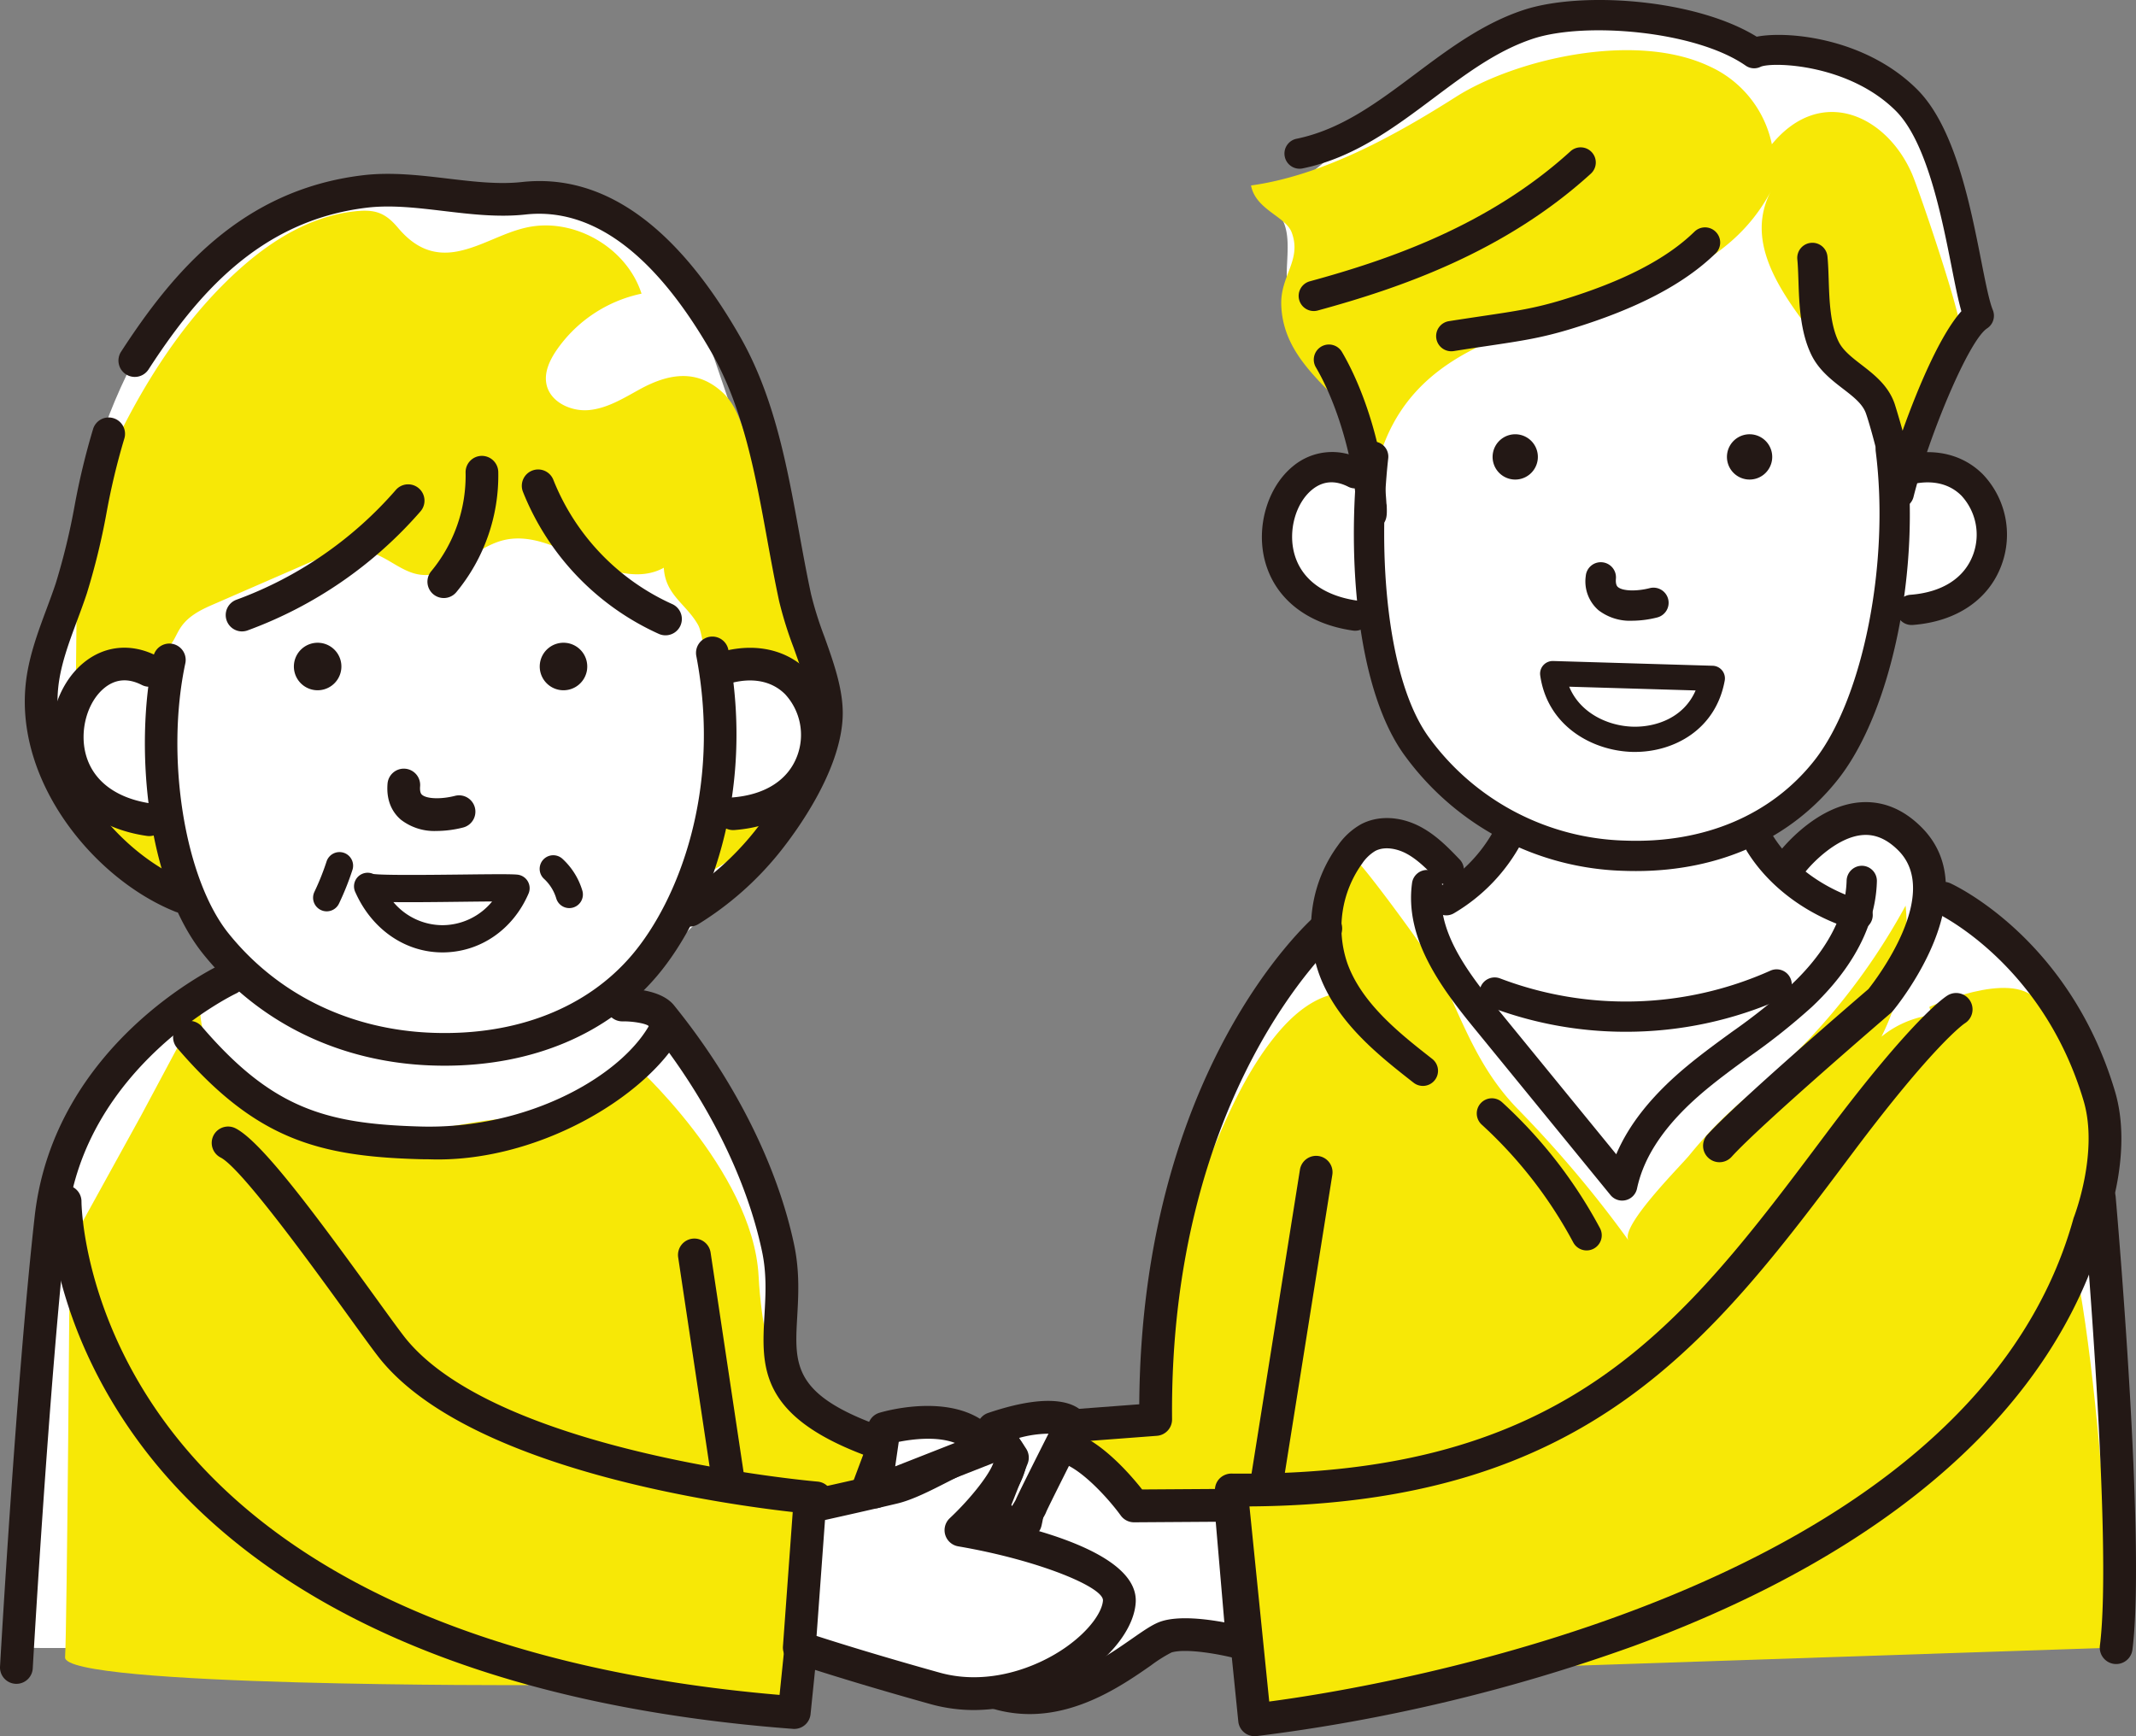
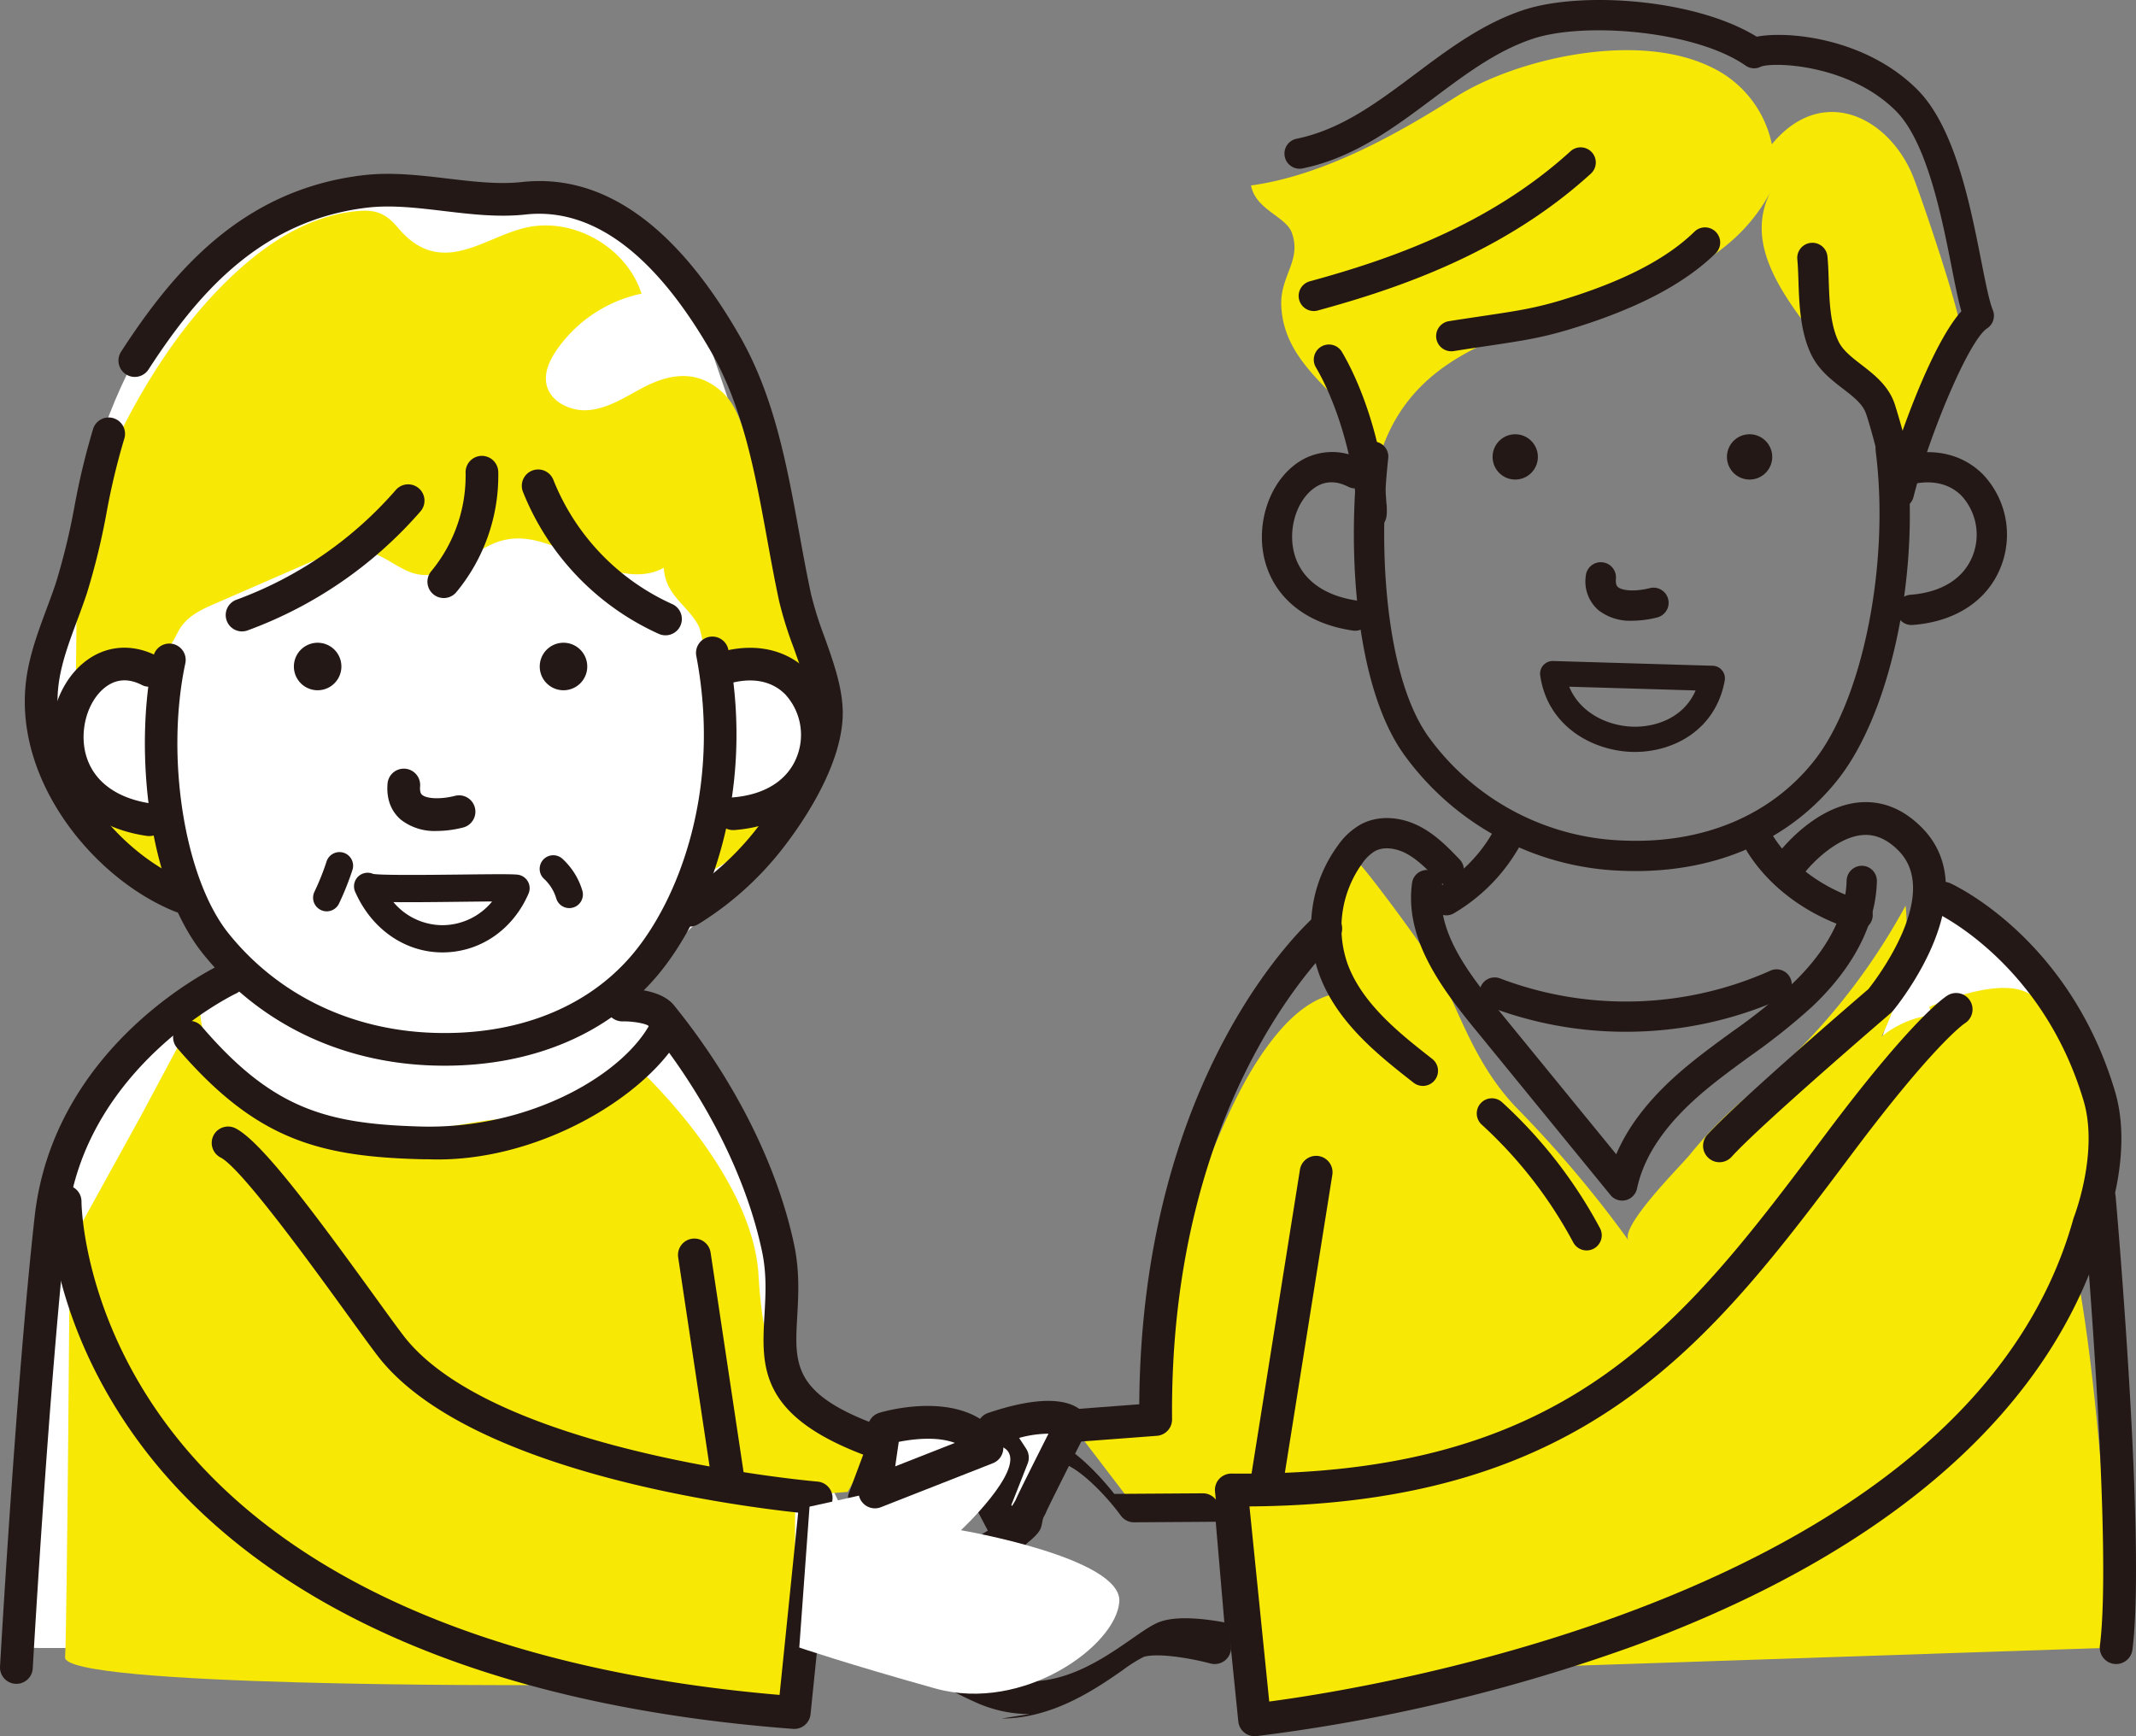
<svg xmlns="http://www.w3.org/2000/svg" width="481" height="391">
  <rect width="100%" height="100%" fill="#808080" stroke="none" />
  <defs>
    <style>.a{fill:#fff}.b{fill:#f7e806}.c{fill:#231815}</style>
  </defs>
  <path class="a" d="M434.458 199.774s25.6 16.166 29.44 28.08-40.21 6.288-40.21 6.288Z" />
-   <path class="a" d="M391.12 10.188c-14.534-7.221-34.1-7.726-48.938-4.021-11.511 2.875-22.918 8.823-31.221 17.368-8.334 8.577-14.818 17.369-26.8 20.906 6.244 4.582 6.01 8.336 5.649 15.427-.479 9.375 2.985 15.482 9.025 22.458 2.54 2.922 5.167 6.177 6.489 9.858 1.472 4.1.022 7.281 3.127 10.491-10.157-1.715-20.714 7.351-20.5 17.609s11.13 18.885 21.209 16.755a56.1 56.1 0 0 0 31.4 45.643l-9.808 14.848c-4.239-7.64-14.622-11.2-22.691-7.79s-12.7 13.334-10.115 21.676c-16.916 13.684-27.142 34.208-32.255 55.3s-5.563 43-5.988 64.694c71.236 2.236 144.923 37.405 216.159 39.641 1.3-19.7.136-72.533-2.941-92.039s-10.936-38.869-25.428-52.346c-4.519-4.2-9.876-8.153-11.671-14.046-1.687-5.536.156-11.8-2.105-17.131-2.618-6.173-10.145-9.076-16.843-8.444s-12.781 4.006-18.635 7.311l-2.218-5.84a118.151 118.151 0 0 0 30.422-52.022c9.884 2.91 21.407-5.266 21.872-15.52s-10.273-19.429-20.381-17.418a56.763 56.763 0 0 1 18.286-31.2c.148-.127-5.4-11.558-5.789-13.432-1.314-6.306-.667-12.872-2.326-19.236-4.113-15.78-23.108-32.162-40.478-25.556a42.942 42.942 0 0 0-6.507-3.947Z" />
  <path class="b" d="M434.467 226.765s18.246-8.408 24.075-1.657 19.075 7.859 8.291 57.943-16.329 0-16.329 0Z" />
  <path class="b" d="m279.482 333.892 3.041 53.421 60.4-11.793 132.931-4.463s-4.019-90.2-13.768-101.27-72.384 37.147-73.328 37.53-45.836 26.575-45.836 26.575Z" />
  <path class="a" d="M108.75 47.144c-14.9-8.363-34.172-6.618-49.008 1.846S34.156 71.804 27.153 87.33s-10.6 32.328-13.993 49.01c-2.508 12.354-4.838 25.636.222 37.188 8.754 19.979 35.959 26.913 44.573 46.953-8.262.118-15.936 4.816-21.361 11.018s-16.411 22.321-19.588 29.91c-13.262 31.7-8.742 75.607-13.316 109.64 61.529 1.563 174.539-14.838 193.394-18.357-23.945-36.733-15.726-58.943-24.2-80.686s-14.185-37.239-34.5-48.86c16.507-11.522 36.766-31.581 42.363-50.859 5.026-17.313-.848-35.7-6.671-52.761q-6.794-19.9-13.588-39.814c-3-8.774-6.116-17.779-12.1-24.881s-15.573-11.989-24.624-9.8Z" />
  <path class="b" d="M384.947 14.939c-16.986-8.028-44-1.443-57.049 6.851-13.714 8.718-30.081 17.759-46.185 19.979 1.062 5.493 7.795 6.941 9.157 10.571 2.34 6.238-2.58 9.712-2.348 16.351.6 17.278 21.5 22.483 21.118 38.087 9.8-45.472 70.149-27.5 89.186-63.818-11.483 21.914 27.617 42.623 25.942 63.4 7.634-8.043 12.867-21.915 16.651-31.7.827-2.139-9.183-31.61-10.83-35.436-5.719-13.27-20.53-20.159-31.588-6.735a24.756 24.756 0 0 0-14.054-17.55ZM358.489 268.56q-7.855-9.746-16.621-18.707c-8.6-8.79-12.18-18.868-17.34-30.013-1.659-3.582-18.729-26.7-19.247-26.055-7.1 8.8-4.543 19.678-3.48 29.827-6.12.759-11.1 5.268-14.94 10.093-9.409 11.809-14.506 27.985-20.526 41.77-7.761 17.769-6.671 41.288-2.266 59.736.32 1.342 204.04 32.744 204.452 31.788-2.314-31.912-4.922-82.5-7.238-114.405-.26-3.6 9.1-14.748 6.909-17.619-2.464-3.228-13.268-.934-16.519-2.022-2.8-.936-5.032-2.969-7.953-3.782a22.476 22.476 0 0 0-20.033 4.287 54.324 54.324 0 0 0 5.429-29.5 144.331 144.331 0 0 1-34.012 41.646 96.236 96.236 0 0 0-14.63 14.5c-1.8 2.254-15.918 16.241-13.712 19.293q-3.993-5.527-8.273-10.837Z" />
  <path class="c" d="M367.553 139.793a11.626 11.626 0 0 1-7.6-2.372 8.584 8.584 0 0 1-2.861-7.677 3.394 3.394 0 0 1 1.188-2.325 3.393 3.393 0 0 1 2.488-.792 3.407 3.407 0 0 1 3.117 3.674c-.118 1.423.32 1.793.465 1.915 1.068.9 4.139 1 7.154.235a3.408 3.408 0 0 1 4.143 2.458 3.409 3.409 0 0 1-2.46 4.145 23.56 23.56 0 0 1-5.634.739Z" />
  <path class="c" d="M368.378 196.165c-.865 0-1.741-.013-2.618-.044a63.15 63.15 0 0 1-49.221-25.682c-10.986-14.666-13.288-44.709-10.7-67.975a3.406 3.406 0 0 1 3.764-3.009 3.4 3.4 0 0 1 3.009 3.762c-2.362 21.223-.437 50.034 9.379 63.137a56.449 56.449 0 0 0 44 22.955c17.8.653 32.942-5.793 42.608-18.078 10.934-13.906 16.992-44.471 13.789-69.58a3.411 3.411 0 0 1 2.951-3.812 3.411 3.411 0 0 1 3.81 2.949c3.462 27.142-3.071 59.237-15.193 74.656-10.556 13.411-26.669 20.721-45.578 20.721Z" />
  <path class="c" d="M305.168 142.046a3.381 3.381 0 0 1-.489-.037c-10.239-1.464-17.442-7.089-19.762-15.429-2.166-7.783.461-16.858 6.242-21.581a13.768 13.768 0 0 1 15.553-1.449 3.407 3.407 0 0 1 1.484 4.586 3.409 3.409 0 0 1-4.584 1.484c-3-1.531-5.735-1.31-8.143.657-3.724 3.041-5.437 9.265-3.986 14.476 1.585 5.7 6.613 9.431 14.163 10.511a3.408 3.408 0 0 1 2.889 3.856 3.406 3.406 0 0 1-3.367 2.927Zm125.278-1.295a3.41 3.41 0 0 1-3.4-3.152 3.407 3.407 0 0 1 3.143-3.651c7.146-.54 12.16-3.743 14.119-9.019a12.947 12.947 0 0 0-2.616-13.3c-3.225-3.235-8.093-3.875-13.706-1.8a3.409 3.409 0 0 1-4.375-2.016 3.406 3.406 0 0 1 2.015-4.377c8.125-3 15.746-1.773 20.888 3.38a19.7 19.7 0 0 1 4.183 20.491c-2.9 7.8-10.187 12.7-19.995 13.44-.083.004-.169.004-.256.004ZM326.803 79.107a3.41 3.41 0 0 1-3.363-2.88 3.411 3.411 0 0 1 2.839-3.9c2.935-.461 5.445-.833 7.665-1.165 7.494-1.115 11.621-1.728 17.8-3.6 13.732-4.177 23.488-9.209 29.827-15.386a3.4 3.4 0 0 1 2.421-.969 3.4 3.4 0 0 1 2.4 1.031 3.4 3.4 0 0 1 .97 2.422 3.4 3.4 0 0 1-1.032 2.4c-7.134 6.953-17.8 12.522-32.6 17.026-6.663 2.023-10.966 2.663-18.779 3.826-2.205.326-4.7.7-7.61 1.156a3.447 3.447 0 0 1-.533.038Z" />
  <path class="c" d="M308.873 119.174a3.378 3.378 0 0 1-1.645-.425 3.421 3.421 0 0 1-1.765-3.193c-.146-10.263-3.99-24.073-9.145-32.835a3.407 3.407 0 0 1 1.21-4.664 3.406 3.406 0 0 1 4.664 1.208c5.431 9.236 9.421 22.956 10.012 34.12a3.455 3.455 0 0 1 .07.581c.068 2.033.122 3.64-1.619 4.7a3.408 3.408 0 0 1-1.782.508Zm118.722-4.677a3.381 3.381 0 0 1-.831-.1 3.409 3.409 0 0 1-2.476-4.133c.156-1.955-2.76-13.3-4.089-17.128-.753-2.173-2.812-3.762-5.2-5.6-2.544-1.963-5.427-4.187-7.1-7.622-2.536-5.2-2.744-11.571-2.913-16.689-.06-1.755-.112-3.411-.25-4.806a3.4 3.4 0 0 1 3.053-3.726 3.4 3.4 0 0 1 2.5.754 3.4 3.4 0 0 1 1.228 2.3c.162 1.617.22 3.384.281 5.253.154 4.7.331 10.034 2.228 13.926.978 2 3 3.564 5.141 5.215 2.839 2.189 6.054 4.672 7.472 8.764.022.064.859 2.686 1.8 6.1 3.574-10.052 8.62-21.8 13.238-26.916-.731-2.558-1.41-5.994-2.215-10.065-2.21-11.174-5.549-28.057-12.537-35.045-10.563-10.561-27.627-11.082-30.412-9.958a3.324 3.324 0 0 1-3.442-.263c-11.28-7.839-36.165-9.9-47.858-6.038-8.117 2.684-15.059 7.885-22.409 13.392-8.82 6.611-17.943 13.447-29.468 15.814a3.4 3.4 0 0 1-2.562-.49 3.4 3.4 0 0 1-1.461-2.162 3.4 3.4 0 0 1 .49-2.562 3.4 3.4 0 0 1 2.16-1.461c10.032-2.061 18.154-8.147 26.754-14.592 7.466-5.593 15.183-11.375 24.356-14.407 13.041-4.313 38.753-2.5 52.518 6.014 6.945-1.36 24.5.246 36.151 11.893 8.454 8.454 11.893 25.844 14.4 38.543.967 4.9 1.8 9.126 2.614 11.112a3.407 3.407 0 0 1-1.288 4.141c-4.165 2.722-13.151 24.376-16.571 37.96v.008a3.407 3.407 0 0 1-3.3 2.573Z" />
  <path class="c" d="M295.846 70.048a3.409 3.409 0 0 1-3.285-2.511 3.407 3.407 0 0 1 2.39-4.184c17.637-4.812 40.25-12.489 58.7-29.282a3.406 3.406 0 0 1 4.812.226 3.408 3.408 0 0 1-.226 4.814c-19.526 17.771-43.121 25.8-61.5 30.817a3.387 3.387 0 0 1-.9.12Zm50.427 33.445a5.1 5.1 0 0 1-5.657 4.472 5.1 5.1 0 0 1-4.467-5.658 5.1 5.1 0 0 1 5.657-4.473 5.1 5.1 0 0 1 4.467 5.659Zm52.774-.001a5.1 5.1 0 0 1-5.657 4.471 5.1 5.1 0 0 1-4.469-5.661 5.1 5.1 0 0 1 5.659-4.469 5.1 5.1 0 0 1 4.467 5.659Zm-73.352 102.652a3.406 3.406 0 0 1-2.949-1.7 3.405 3.405 0 0 1 1.232-4.657 33.744 33.744 0 0 0 12.719-13.332 3.406 3.406 0 0 1 4.6-1.43 3.409 3.409 0 0 1 1.432 4.6 40.649 40.649 0 0 1-15.325 16.048 3.4 3.4 0 0 1-1.709.47Zm92.618 3.334a3.341 3.341 0 0 1-.986-.148c-10.153-3.063-18.855-9.449-23.877-17.524a3.4 3.4 0 0 1 1.094-4.691 3.408 3.408 0 0 1 4.694 1.094c4.159 6.685 11.469 12.008 20.057 14.6a3.4 3.4 0 0 1 2.021 1.65 3.4 3.4 0 0 1 .257 2.6 3.407 3.407 0 0 1-3.26 2.419Z" />
  <path class="c" d="M365.296 270.382a3.408 3.408 0 0 1-2.638-1.252l-30.865-37.794c-7.564-9.263-15.491-20.174-13.819-32.464a3.394 3.394 0 0 1 1.31-2.258 3.394 3.394 0 0 1 2.526-.659 3.409 3.409 0 0 1 2.917 3.836c-1.3 9.584 5.383 18.709 12.342 27.23l26.89 32.93c2.907-6.857 8.157-13.394 15.9-19.828 3.285-2.731 6.759-5.262 10.117-7.71a137.137 137.137 0 0 0 13.366-10.618c5.557-5.222 12.234-13.538 12.494-23.5a3.444 3.444 0 0 1 3.5-3.318 3.408 3.408 0 0 1 3.315 3.5c-.322 12.306-8.137 22.172-14.638 28.284a144.382 144.382 0 0 1-14.021 11.156c-3.269 2.386-6.653 4.854-9.774 7.448-8.86 7.362-13.959 14.662-15.585 22.315a3.412 3.412 0 0 1-2.53 2.6 3.46 3.46 0 0 1-.807.1Z" />
  <path class="c" d="M366.105 232.36a85.921 85.921 0 0 1-30.744-5.653 3.4 3.4 0 0 1-1.893-1.793 3.4 3.4 0 0 1-.066-2.607 3.407 3.407 0 0 1 4.4-1.961 79.664 79.664 0 0 0 60.873-1.749 3.414 3.414 0 0 1 4.507 1.707 3.408 3.408 0 0 1-1.707 4.507 86.219 86.219 0 0 1-35.37 7.549Zm-45.688 12.194a3.394 3.394 0 0 1-2.1-.725c-7.777-6.084-17.455-13.653-21.359-24.708a31.256 31.256 0 0 1 4.345-28.751 15.686 15.686 0 0 1 5.177-4.74c3.826-2.033 8.8-1.839 13.3.517 3.648 1.913 6.453 4.836 8.923 7.416a3.4 3.4 0 0 1 .951 2.43 3.4 3.4 0 0 1-1.051 2.388 3.4 3.4 0 0 1-2.429.95 3.4 3.4 0 0 1-2.387-1.05c-2.214-2.31-4.505-4.7-7.168-6.094-1.935-1.015-4.78-1.689-6.945-.536a9.316 9.316 0 0 0-2.907 2.788 24.712 24.712 0 0 0-3.386 22.413c3.243 9.183 12.054 16.077 19.131 21.613a3.4 3.4 0 0 1 1.286 2.27 3.4 3.4 0 0 1-.7 2.512 3.4 3.4 0 0 1-2.681 1.307Zm36.872 37.05a3.413 3.413 0 0 1-3.009-1.8 99.363 99.363 0 0 0-20.624-26.54 3.407 3.407 0 0 1-.214-4.813 3.4 3.4 0 0 1 2.361-1.107 3.4 3.4 0 0 1 2.451.892 106.2 106.2 0 0 1 22.036 28.35 3.409 3.409 0 0 1-1.4 4.614 3.384 3.384 0 0 1-1.601.404Zm10.895-112.266h-.435c-8.911-.17-19.254-5.633-20.912-17.234a2.839 2.839 0 0 1 .7-2.293 2.866 2.866 0 0 1 2.2-.948l35.939 1.068a2.837 2.837 0 0 1 2.123 1.052 2.842 2.842 0 0 1 .585 2.3c-2.032 11.125-11.53 16.055-20.2 16.055Zm-14.82-14.69c2.48 6.024 8.868 8.9 14.494 9.009 5.14.09 11.344-2.06 13.973-8.164Z" />
  <path class="b" d="m197.308 324.666-6.428 11.326-11.813.863-.208 48.816-66.373-10.095 6.523 3.927s-104.8.4-104.353-6.274 1.062-92.868 1.062-92.868l16.032-29.09 13.33-24.939s-1.653 17.466 21.1 25.32 39.072-.3 49.857.3 26.231-12.777 26.231-12.777 27.247 24.316 28.555 48.143 8.245 26 8.245 26Zm83.576-14.174s-22.07 11.344-30.838 10.794l-8.77-.553 14.063 18.412 24.44-1.128 4.826-13.2Z" />
-   <path class="a" d="M279.813 370.067s-11.561-3.129-17.08-1.449-21.94 19.979-41.308 11.477-21.143-18.568-21.143-18.568 29.841-15.786 30.684-18.849 1.478-18.75 8.8-16.869 15.611 13.33 15.611 13.33l21.78-.144Z" />
-   <path class="c" d="M231.865 386.019a29.352 29.352 0 0 1-11.924-2.544c-20.58-9.035-23.082-20.073-23.3-21.3a3.694 3.694 0 0 1 1.909-3.906c12.132-6.418 26.227-14.556 28.965-17.118.086-.487.188-1.167.28-1.794.988-6.6 2.312-13.27 6.611-16.123a7.634 7.634 0 0 1 6.274-1c6.875 1.766 13.757 9.707 16.511 13.2l19.937-.132h.024a3.691 3.691 0 0 1 3.678 3.376l2.66 31.071a3.694 3.694 0 0 1-1.31 3.147 3.694 3.694 0 0 1-3.331.731c-4.081-1.1-11.767-2.476-15.043-1.482a32.519 32.519 0 0 0-4.67 2.951c-5.928 4.123-15.703 10.923-27.271 10.923Zm-26.868-22.817c1.813 3.013 6.469 8.49 17.911 13.514 12.857 5.642 24.386-2.374 32.014-7.679 2.822-1.963 4.864-3.382 6.735-3.951 3.928-1.2 9.822-.5 14.049.281l-1.939-22.657-18.37.122h-.024a3.692 3.692 0 0 1-2.989-1.523c-2.913-4.013-9.163-10.8-13.54-11.923-.259-.066-.3-.036-.359 0-1.923 1.276-3.025 8.642-3.388 11.062a30.335 30.335 0 0 1-.579 3.217c-.426 1.553-1.211 4.394-29.521 19.533Z" />
+   <path class="c" d="M231.865 386.019a29.352 29.352 0 0 1-11.924-2.544c-20.58-9.035-23.082-20.073-23.3-21.3a3.694 3.694 0 0 1 1.909-3.906c12.132-6.418 26.227-14.556 28.965-17.118.086-.487.188-1.167.28-1.794.988-6.6 2.312-13.27 6.611-16.123c6.875 1.766 13.757 9.707 16.511 13.2l19.937-.132h.024a3.691 3.691 0 0 1 3.678 3.376l2.66 31.071a3.694 3.694 0 0 1-1.31 3.147 3.694 3.694 0 0 1-3.331.731c-4.081-1.1-11.767-2.476-15.043-1.482a32.519 32.519 0 0 0-4.67 2.951c-5.928 4.123-15.703 10.923-27.271 10.923Zm-26.868-22.817c1.813 3.013 6.469 8.49 17.911 13.514 12.857 5.642 24.386-2.374 32.014-7.679 2.822-1.963 4.864-3.382 6.735-3.951 3.928-1.2 9.822-.5 14.049.281l-1.939-22.657-18.37.122h-.024a3.692 3.692 0 0 1-2.989-1.523c-2.913-4.013-9.163-10.8-13.54-11.923-.259-.066-.3-.036-.359 0-1.923 1.276-3.025 8.642-3.388 11.062a30.335 30.335 0 0 1-.579 3.217c-.426 1.553-1.211 4.394-29.521 19.533Z" />
  <path class="a" d="M241.322 320.725s-2.765-4.058-17.629.972l4.289 6.556-4.289 10.884 3.818 7.25s4.251-6.168 4.646-7.25 9.165-18.412 9.165-18.412Z" />
  <path class="c" d="M227.513 350.086c-.074 0-.146 0-.218-.006a3.7 3.7 0 0 1-3.047-1.965l-3.82-7.251a3.692 3.692 0 0 1-.17-3.074l3.59-9.108-3.243-4.958a3.69 3.69 0 0 1-.4-3.225 3.69 3.69 0 0 1 2.306-2.292c15.814-5.353 20.556-1.472 21.862.445a3.693 3.693 0 0 1 .244 3.746c-3.239 6.4-8.552 16.974-9.025 18.1-.1.292-.523 1.439-5.038 8a3.689 3.689 0 0 1-3.041 1.588Zm.234-11.164.136.257c.437-.689.753-1.212.867-1.45.277-.773 3.82-7.855 7.354-14.854a25.478 25.478 0 0 0-6.613.953l1.578 2.412a3.7 3.7 0 0 1 .345 3.375Zm10.982-15.6Zm46.76 12.755a3.7 3.7 0 0 1-.585-.046 3.691 3.691 0 0 1-3.065-4.225l10.892-68.391a3.69 3.69 0 0 1 4.225-3.065 3.693 3.693 0 0 1 3.067 4.225l-10.892 68.392a3.693 3.693 0 0 1-3.642 3.11Zm-106.626 53.285a2.655 2.655 0 0 1-.282-.01c-86.58-6.549-127.522-38.247-146.624-63.686-20.94-27.888-21-54.01-20.988-55.108a3.687 3.687 0 0 1 3.688-3.664h.028a3.688 3.688 0 0 1 3.664 3.71c0 .247.148 25.083 19.8 51.016 25.668 33.869 73.136 54.609 137.4 60.084l4.191-41.049c-15.467-1.663-73.33-9.433-93.878-34.278-1.3-1.575-3.832-5.077-7.336-9.923-7.825-10.82-24.1-33.337-28.849-35.776a3.7 3.7 0 0 1-1.595-4.973 3.692 3.692 0 0 1 4.97-1.594c5.844 3 17.7 19 31.456 38.018 3.163 4.375 5.9 8.153 7.043 9.541 21.325 25.788 91.832 31.932 92.543 31.992a3.7 3.7 0 0 1 2.534 1.32 3.7 3.7 0 0 1 .831 2.732l-4.934 48.331a3.691 3.691 0 0 1-3.662 3.317Zm15.774-48.205a3.678 3.678 0 0 1-1.294-.237 3.692 3.692 0 0 1-2.164-4.75l3.211-8.574c-23.524-8.953-22.9-19.931-22.236-31.522.258-4.515.525-9.185-.563-14.3-3.52-16.549-12.428-34.362-25.089-50.156l-.465-.583c-.6-.523-3.446-1.057-5.86-1.017h-.044a3.693 3.693 0 0 1-3.694-3.638 3.689 3.689 0 0 1 3.63-3.741c2.033-.026 8.887.15 11.781 3.848l.411.515c13.368 16.677 22.8 35.584 26.552 53.239 1.292 6.083.984 11.487.713 16.255-.641 11.235-1.028 18.016 20.814 25.394a3.7 3.7 0 0 1 2.154 1.914 3.7 3.7 0 0 1 .122 2.879l-4.521 12.077a3.7 3.7 0 0 1-3.458 2.4Z" />
  <path class="c" d="M164.061 337.587a3.692 3.692 0 0 1-3.644-3.145l-7.7-51.272a3.693 3.693 0 0 1 3.1-4.2 3.7 3.7 0 0 1 4.2 3.1l7.7 51.274a3.69 3.69 0 0 1-3.1 4.2 3.785 3.785 0 0 1-.556.043Z" />
  <path class="a" d="M182.297 339.31s10.669-2.338 18.867-4.285 22.1-12.846 25.75-8.268-10.523 17.855-10.523 17.855 36.3 6.208 35.664 16.074-21.567 25.109-41.446 19.564-30.622-9.217-30.622-9.217Z" />
-   <path class="c" d="M219.42 385.112a36.5 36.5 0 0 1-9.8-1.314c-19.752-5.509-30.714-9.243-30.822-9.279a3.692 3.692 0 0 1-2.488-3.762l2.31-31.722a3.694 3.694 0 0 1 2.891-3.337c.106-.024 10.733-2.356 18.807-4.271 2.606-.621 6.28-2.5 9.834-4.311 7.61-3.889 15.477-7.9 19.654-2.665 3.792 4.76-.8 12.038-5.962 17.823 13.264 2.829 32.541 8.67 31.9 18.641-.335 5.212-4.571 11.188-11.332 15.989a43.573 43.573 0 0 1-24.992 8.208Zm-35.542-16.69c4.339 1.4 13.815 4.385 27.721 8.264 10.78 3.011 21.806-1.026 28.535-5.8 5.477-3.888 8.085-8.045 8.237-10.443.192-2.962-14.309-9.065-32.6-12.2a3.689 3.689 0 0 1-2.911-2.576 3.69 3.69 0 0 1 1.01-3.754c4.808-4.51 9.125-10.085 9.852-12.579-2.232.279-7.14 2.786-10.213 4.355-3.942 2.013-8.017 4.1-11.489 4.92-5.647 1.34-12.524 2.881-16.239 3.706Z" />
  <path class="a" d="M199.091 321.698s16.918-5.167 23.148 4.387l-25.217 9.906Z" />
  <path class="c" d="M197.026 339.685a3.69 3.69 0 0 1-2.292-.8 3.694 3.694 0 0 1-1.362-3.422l2.071-14.293a3.693 3.693 0 0 1 2.574-3c.8-.242 19.66-5.845 27.317 5.9a3.684 3.684 0 0 1 .423 3.139 3.684 3.684 0 0 1-2.166 2.311l-25.215 9.906a3.673 3.673 0 0 1-1.35.26Zm5.363-14.973-.8 5.521 13.442-5.281c-4.153-1.557-9.632-.837-12.647-.237Z" />
  <path class="b" d="m17.142 147.996.162-15.968c.044-4.357-.4-8.977.647-13.194 1.076-4.325 3.3-8.644 5.086-12.717 7.392-16.889 17.575-33.815 31.54-46.075 6.927-6.082 15.215-11.12 24.5-12.353 4.938-.655 7.406-.12 10.525 3.584 3.61 4.286 7.807 6.513 13.684 5.287 5.287-1.1 10-4.161 15.279-5.325 10.669-2.355 22.569 4.488 25.9 14.9a30.968 30.968 0 0 0-19.139 12.733c-1.539 2.252-2.813 4.957-2.276 7.631.809 4.039 5.531 6.248 9.632 5.847s7.739-2.67 11.349-4.656c6.444-3.546 12.825-4.679 18.642.651 3.61 3.308 4.578 8.392 6.25 12.821a265.6 265.6 0 0 1 13.825 50.344 25.54 25.54 0 0 0-11.585-3.66c-3.033-.208-9.3 1.971-11.166.6s-1.7-5.767-2.817-7.739c-2.678-4.733-7.36-6.681-7.7-12.851-5.513 3.079-12.4.809-18.111-1.877s-11.907-5.84-18.034-4.313c-6.689 1.669-11.966 8.7-18.793 7.743-4.015-.563-7.134-3.833-11.02-4.988-4.888-1.457-10.056.616-14.732 2.654q-10.505 4.577-21.012 9.151c-2.588 1.126-5.194 2.454-6.887 4.79-1.476 2.04-1.659 3.928-3.93 5.553-3.652 2.615-8.269 1.965-12.4 3.213-4.055 1.224-5.747 7.985-7.54 11.553q.054-6.669.121-13.339Zm157.424 34.652a37.5 37.5 0 0 1-16.287 14.454 29.837 29.837 0 0 0 5.924-16.1 9.5 9.5 0 0 0 10.117.4ZM37.133 199.894a140.543 140.543 0 0 1-.559-15.686c-5.617-.066-10.439.322-15.431-2.778a42.5 42.5 0 0 0 15.99 18.464Z" />
  <path class="c" d="M155.348 208.66a3.676 3.676 0 0 1-3.131-1.74 3.679 3.679 0 0 1 1.188-5.064 64.52 64.52 0 0 0 16.527-14.65c7.428-9.329 12.088-18.977 12.464-25.808.252-4.545-1.753-10.151-3.694-15.575a85.957 85.957 0 0 1-3.251-10.445c-1-4.644-1.873-9.421-2.714-14.045-2.636-14.49-5.365-29.474-12.524-41.965-12.763-22.26-26.858-32.707-41.884-31.059-6.106.671-12.356-.07-18.4-.79-6.072-.721-11.8-1.4-17.3-.749-24.4 2.913-38.555 20.054-49.188 36.438a3.681 3.681 0 0 1-5.09 1.083 3.679 3.679 0 0 1-1.084-5.088C38.83 61.388 54.345 42.737 81.758 39.464c6.362-.755 12.8.008 19.037.747 5.892.7 11.453 1.36 16.729.783 18.2-2 34.719 9.676 49.072 34.712 7.789 13.588 10.629 29.206 13.38 44.309.829 4.564 1.689 9.283 2.666 13.809a79.813 79.813 0 0 0 2.989 9.52c2.186 6.112 4.445 12.431 4.113 18.46-.661 11.96-10.048 24.953-14.055 29.985a71.835 71.835 0 0 1-18.406 16.319 3.665 3.665 0 0 1-1.935.552Z" />
  <path class="c" d="M100.142 240q-1.352 0-2.727-.044c-20.82-.677-39.162-9.588-51.648-25.091-12.635-15.682-15.634-46.39-11.232-67.02a3.681 3.681 0 0 1 4.367-2.829 3.679 3.679 0 0 1 2.831 4.365c-4.535 21.251-.154 48.558 9.764 60.868 11.122 13.806 27.515 21.745 46.158 22.352 18.707.615 34.589-5.641 44.711-17.6 10.271-12.144 20.213-37.051 14.432-67.278a3.679 3.679 0 0 1 2.923-4.3 3.682 3.682 0 0 1 4.3 2.923c6.27 32.774-4.724 60.03-16.04 73.413C136.886 232.87 119.97 240 100.142 240Z" />
  <path class="c" d="M98.349 187.137a12.3 12.3 0 0 1-8.041-2.512c-1.581-1.334-3.392-3.831-3.039-8.139a3.679 3.679 0 0 1 3.967-3.368 3.678 3.678 0 0 1 3.367 3.968c-.118 1.439.313 1.8.453 1.919 1.1.927 4.279 1.023 7.408.224a3.672 3.672 0 0 1 2.789.4 3.672 3.672 0 0 1 1.686 2.257 3.681 3.681 0 0 1-2.656 4.476 24.742 24.742 0 0 1-5.934.778Zm-64.737 1.154a3.964 3.964 0 0 1-.527-.038c-10.784-1.544-18.372-7.474-20.818-16.265-2.282-8.2.487-17.771 6.583-22.749 4.75-3.882 10.74-4.44 16.433-1.531a3.679 3.679 0 0 1 1.6 4.95 3.68 3.68 0 0 1-4.95 1.6c-3.1-1.587-5.938-1.358-8.43.677-3.874 3.165-5.659 9.648-4.147 15.077 1.651 5.935 6.9 9.826 14.772 10.953a3.679 3.679 0 0 1 3.121 4.163 3.681 3.681 0 0 1-3.637 3.163Zm131.468-1.352a3.676 3.676 0 0 1-3.664-3.4 3.673 3.673 0 0 1 .878-2.674 3.673 3.673 0 0 1 2.513-1.268c7.452-.563 12.681-3.9 14.72-9.394a13.475 13.475 0 0 0-2.718-13.848c-3.359-3.363-8.428-4.026-14.271-1.867a3.684 3.684 0 0 1-4.726-2.176 3.681 3.681 0 0 1 2.176-4.728c8.57-3.165 16.6-1.863 22.03 3.573a20.767 20.767 0 0 1 4.407 21.609c-3.055 8.225-10.732 13.39-21.067 14.167-.092.006-.186.006-.278.006Zm-65.437 27.549c-8.28 0-15.7-5.044-19.468-13.216-.066-.136-.13-.281-.2-.434a3.064 3.064 0 0 1 1.579-4.033 3.079 3.079 0 0 1 2.5.016c2.39.334 13.33.2 19.969.129 7.088-.082 11.162-.118 12.518.028a3.067 3.067 0 0 1 2.312 1.506 3.07 3.07 0 0 1 .166 2.757c-3.51 8.137-10.906 13.213-19.3 13.247Zm-11.058-11.332a14.477 14.477 0 0 0 11.056 5.2h.058a14.519 14.519 0 0 0 11.124-5.341c-2.051.012-4.455.04-6.723.066-7.144.087-12.076.127-15.515.077Zm-3.007-4.818.016.038Zm0 0Z" />
  <path class="c" d="M40.877 205.594a3.722 3.722 0 0 1-1.362-.262C21.55 198.164 3.54 176.581 5.772 154.213c.6-6.016 2.682-11.621 4.7-17.042.727-1.957 1.452-3.9 2.1-5.854a150.337 150.337 0 0 0 4.213-17.338 161.728 161.728 0 0 1 4.187-17.4 3.676 3.676 0 0 1 1.817-2.152 3.676 3.676 0 0 1 2.807-.234 3.68 3.68 0 0 1 2.386 4.623A153.8 153.8 0 0 0 24 115.431a155.878 155.878 0 0 1-4.439 18.192c-.671 2.033-1.426 4.066-2.186 6.11-1.937 5.215-3.766 10.139-4.273 15.211-1.833 18.364 13.592 37.347 29.15 43.551a3.681 3.681 0 0 1 2.053 4.782 3.682 3.682 0 0 1-3.428 2.317Zm35.964-54.874a5.353 5.353 0 0 1-5.938 4.693 5.347 5.347 0 0 1-4.688-5.935 5.352 5.352 0 0 1 5.938-4.69 5.344 5.344 0 0 1 4.688 5.932Zm55.367 0a5.35 5.35 0 0 1-2 3.578 5.35 5.35 0 0 1-3.942 1.116 5.348 5.348 0 0 1-4.688-5.935 5.353 5.353 0 0 1 5.936-4.694 5.348 5.348 0 0 1 4.69 5.936Zm-58.64 54.518a3.045 3.045 0 0 1-1.314-.3 3.065 3.065 0 0 1-1.454-4.084 56.089 56.089 0 0 0 2.738-6.845 3.066 3.066 0 0 1 3.866-1.963 3.067 3.067 0 0 1 1.961 3.868 62.208 62.208 0 0 1-3.027 7.573 3.064 3.064 0 0 1-2.77 1.751ZM54.51 142.199a3.677 3.677 0 0 1-3.456-2.418 3.677 3.677 0 0 1 2.192-4.718 87.391 87.391 0 0 0 35.887-24.72 3.674 3.674 0 0 1 2.518-1.26 3.675 3.675 0 0 1 2.671.893 3.678 3.678 0 0 1 .367 5.189 94.751 94.751 0 0 1-38.917 26.8 3.651 3.651 0 0 1-1.262.23Zm45.42-7.518a3.664 3.664 0 0 1-2.356-.855 3.678 3.678 0 0 1-.465-5.181 33.737 33.737 0 0 0 7.737-22.21 3.677 3.677 0 0 1 3.584-3.77 3.7 3.7 0 0 1 3.772 3.584 41.2 41.2 0 0 1-9.446 27.114 3.667 3.667 0 0 1-2.826 1.319Zm49.932 8.395a3.668 3.668 0 0 1-1.5-.32 59.09 59.09 0 0 1-30.6-32 3.68 3.68 0 0 1 2.071-4.772 3.678 3.678 0 0 1 4.772 2.073 51.674 51.674 0 0 0 26.762 27.982 3.679 3.679 0 0 1 1.857 4.86 3.683 3.683 0 0 1-3.362 2.177ZM96.619 261.081c-.717 0-1.432-.01-2.156-.028-22.979-.641-37.014-4.556-54.6-25.079a3.678 3.678 0 0 1 .4-5.187 3.68 3.68 0 0 1 5.188.4c15.884 18.53 28.024 21.922 49.225 22.511 24.618.707 46.214-11.873 52.115-23.9a3.678 3.678 0 0 1 4.922-1.683 3.608 3.608 0 0 1 1.89 2.1 3.608 3.608 0 0 1-.207 2.821c-8.113 14.345-32.931 28.895-56.777 28.045Zm31.575-56.572a3.066 3.066 0 0 1-2.951-2.246 9.848 9.848 0 0 0-2.68-4.293 3.065 3.065 0 0 1-.272-4.327 3.065 3.065 0 0 1 4.327-.27 15.85 15.85 0 0 1 4.531 7.246 3.066 3.066 0 0 1-2.131 3.776 3.073 3.073 0 0 1-.824.114Z" />
  <path class="c" d="M3.694 379.209c-.07 0-.142 0-.212-.006a3.69 3.69 0 0 1-3.476-3.895c.036-.641 3.67-64.467 7.8-101.338 4.343-38.809 40.68-56.19 42.225-56.911a3.692 3.692 0 0 1 4.906 1.783 3.69 3.69 0 0 1-1.781 4.9c-.467.222-34.146 16.485-38.014 51.045-4.107 36.672-7.729 100.294-7.765 100.933a3.692 3.692 0 0 1-3.683 3.489Zm237.564-54.408a3.689 3.689 0 0 1-3.676-3.413 3.692 3.692 0 0 1 3.4-3.959l15.566-1.176c.461-74.866 37.95-108.521 39.569-109.938a3.691 3.691 0 0 1 5.208.348 3.691 3.691 0 0 1-.343 5.2c-.377.333-37.712 34.1-37.049 107.776a3.69 3.69 0 0 1-3.414 3.714l-18.981 1.435c-.091.003-.188.013-.28.013Zm145.944-63.064a3.681 3.681 0 0 1-2.474-.953 3.691 3.691 0 0 1-.264-5.213c6.545-7.243 33.158-30.146 36.277-32.823 1.823-2.3 16.487-21.481 6.729-31.231-2.528-2.526-5.138-3.666-7.953-3.468-5.775.4-11.5 6.344-13.214 8.6a3.692 3.692 0 0 1-5.168.713 3.688 3.688 0 0 1-.723-5.16c.33-.441 8.239-10.792 18.566-11.519 5.014-.353 9.632 1.533 13.708 5.607 15.083 15.066-5.557 40.322-6.442 41.392a3.716 3.716 0 0 1-.439.445c-.293.251-29.37 25.2-35.865 32.389a3.681 3.681 0 0 1-2.738 1.22Z" />
  <path class="c" d="M282.517 391a3.692 3.692 0 0 1-3.668-3.319l-5.243-51.764a3.687 3.687 0 0 1 .946-2.861 3.772 3.772 0 0 1 2.765-1.2c75.982.849 101.5-33.333 133.869-76.513l.126-.168c19.268-25.7 26.5-30.536 27.257-31a3.69 3.69 0 0 1 5.076 1.215 3.691 3.691 0 0 1-1.212 5.078c-.218.145-6.913 4.732-25.213 29.14l-.126.168c-31.73 42.322-59.225 78.976-135.73 79.475l4.451 43.944c23.957-3.159 157.666-24.5 181.094-108.75a4.04 4.04 0 0 1 .124-.366c.056-.143 5.617-14.546 2.17-26.163-9.2-30.97-32.83-42.167-33.068-42.277a3.7 3.7 0 0 1-1.817-4.89 3.686 3.686 0 0 1 4.88-1.827c1.094.5 26.888 12.565 37.08 46.893 3.991 13.436-1.546 28.793-2.3 30.782-11.272 40.242-47.987 72.789-106.19 94.13a393.176 393.176 0 0 1-84.895 20.261c-.127.012-.254.012-.376.012Z" />
  <path class="c" d="M476.538 374.75a3.686 3.686 0 0 1-.467-.028 3.694 3.694 0 0 1-3.2-4.125c2.941-23.246-3.74-99.713-3.808-100.483a3.692 3.692 0 0 1 3.354-4 3.706 3.706 0 0 1 4 3.352c.28 3.175 6.817 78.031 3.78 102.057a3.693 3.693 0 0 1-3.659 3.227Z" />
</svg>